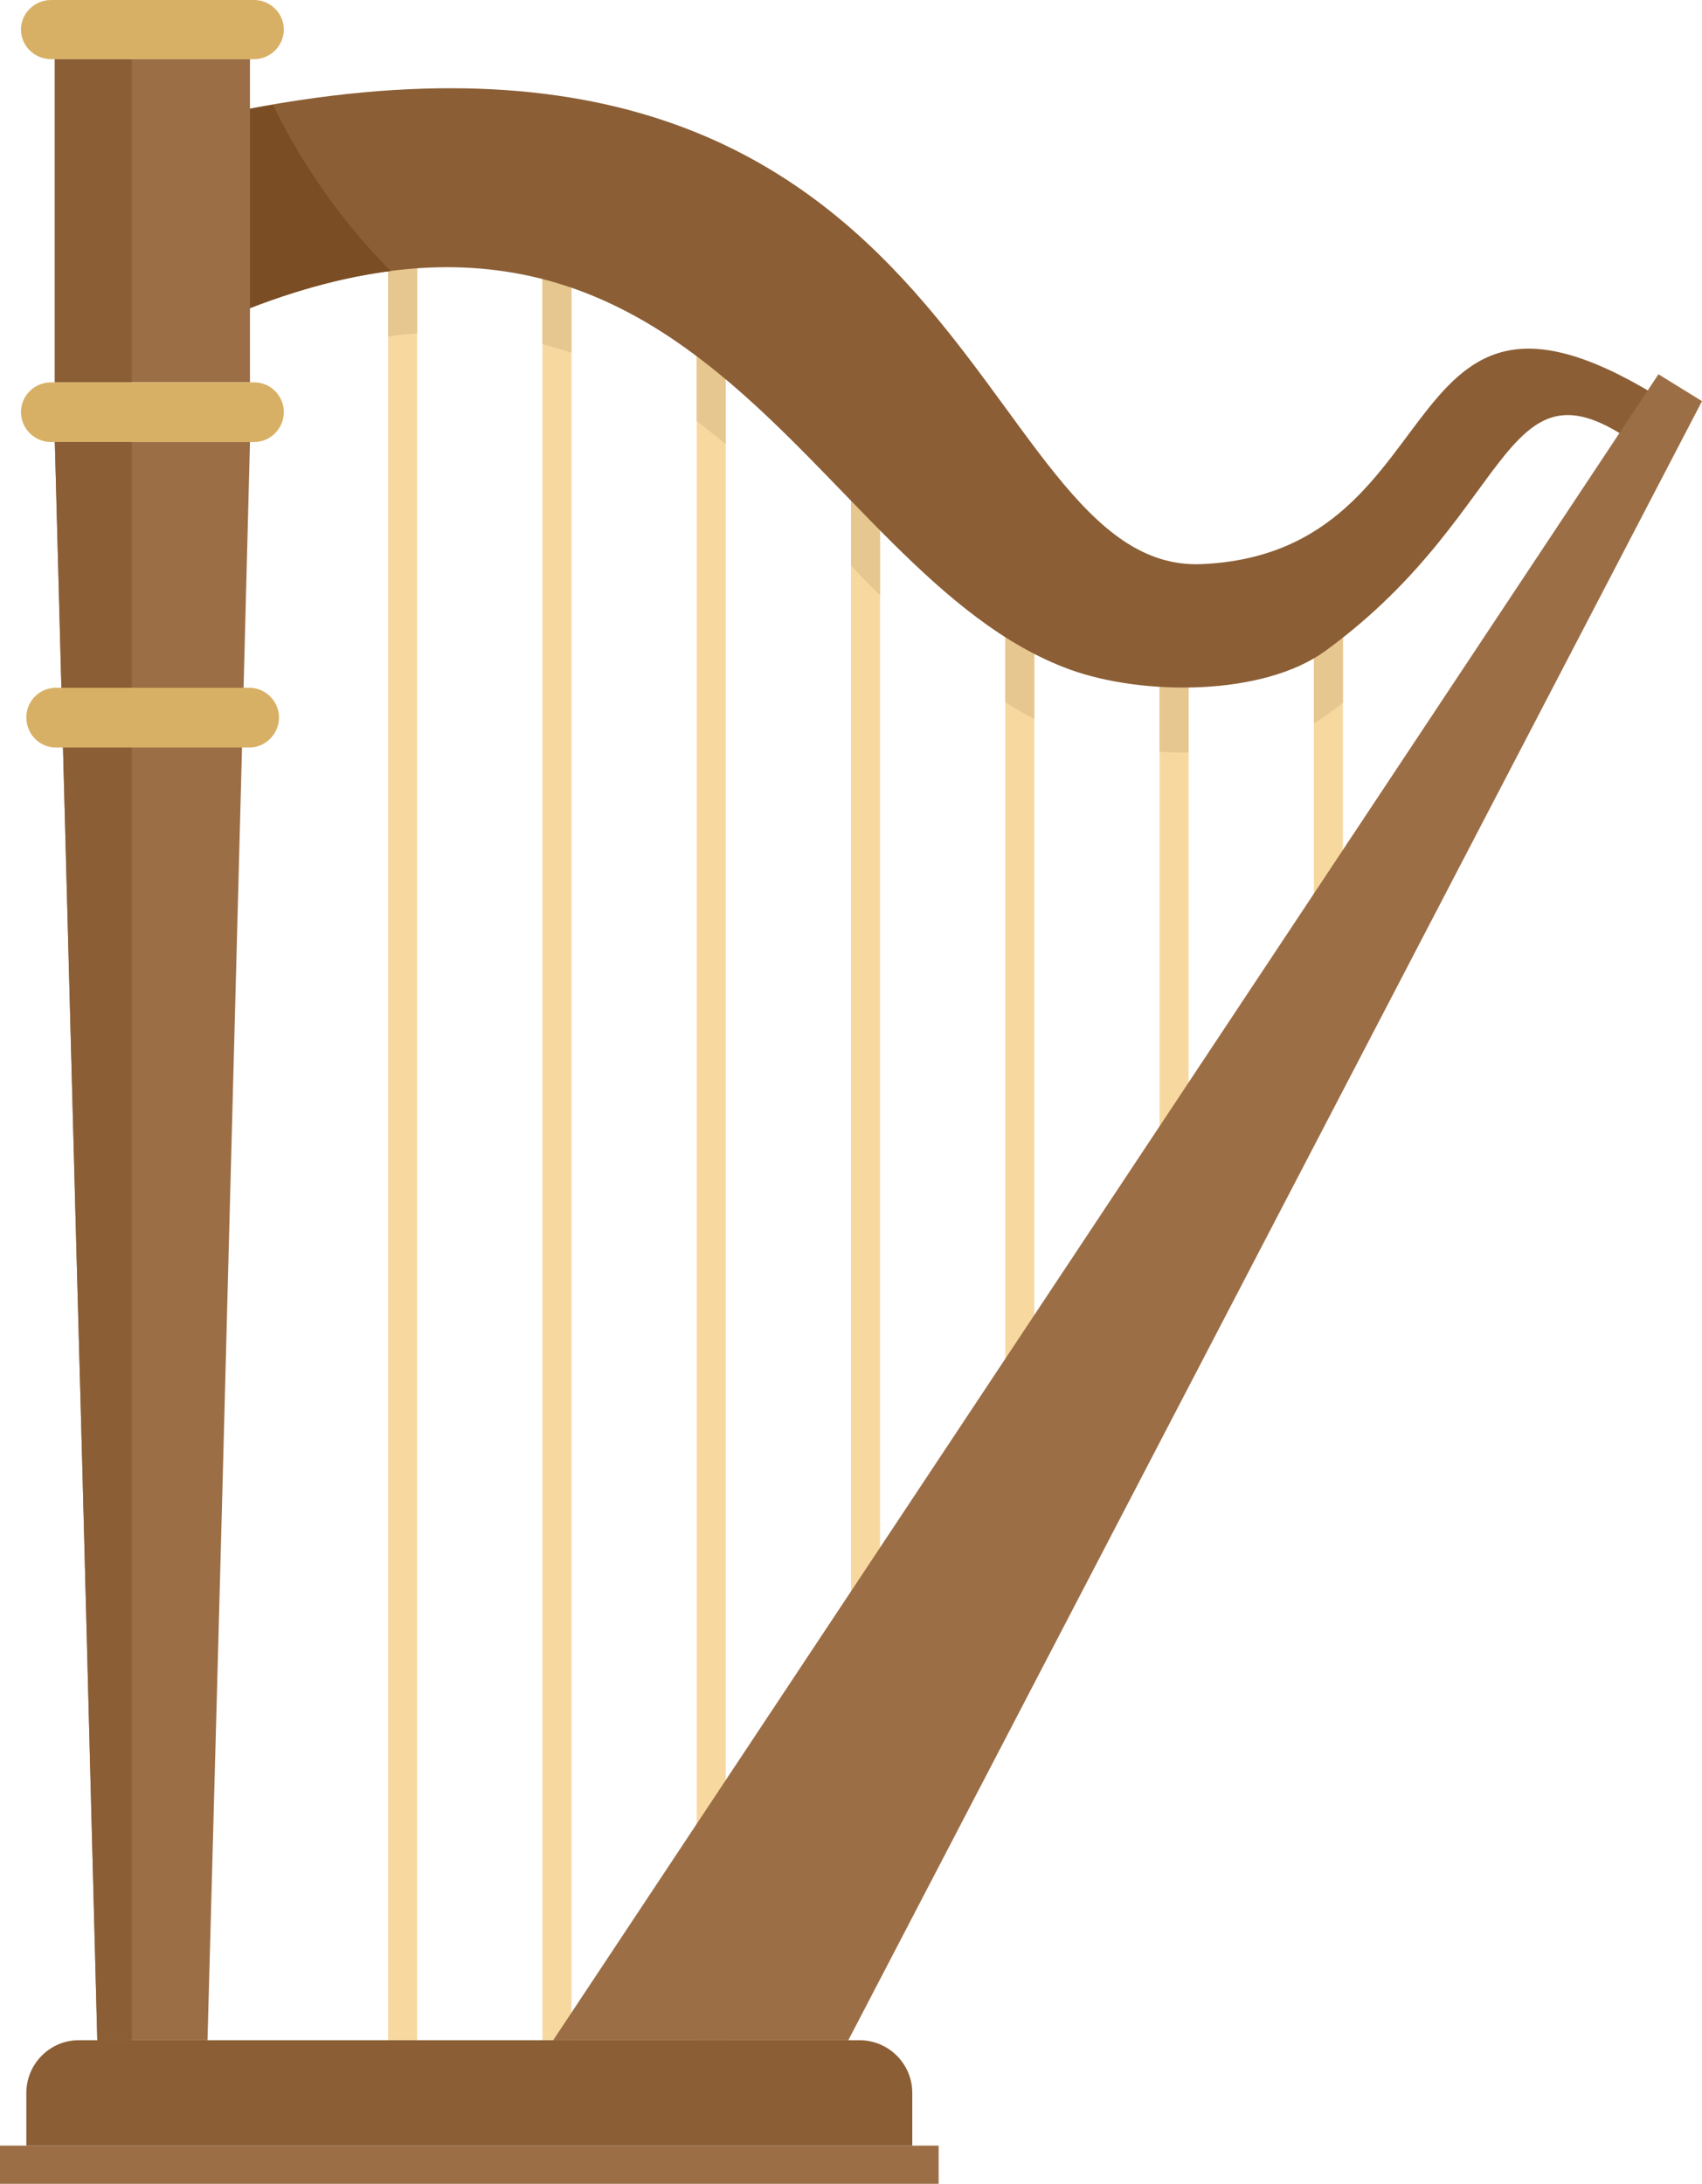
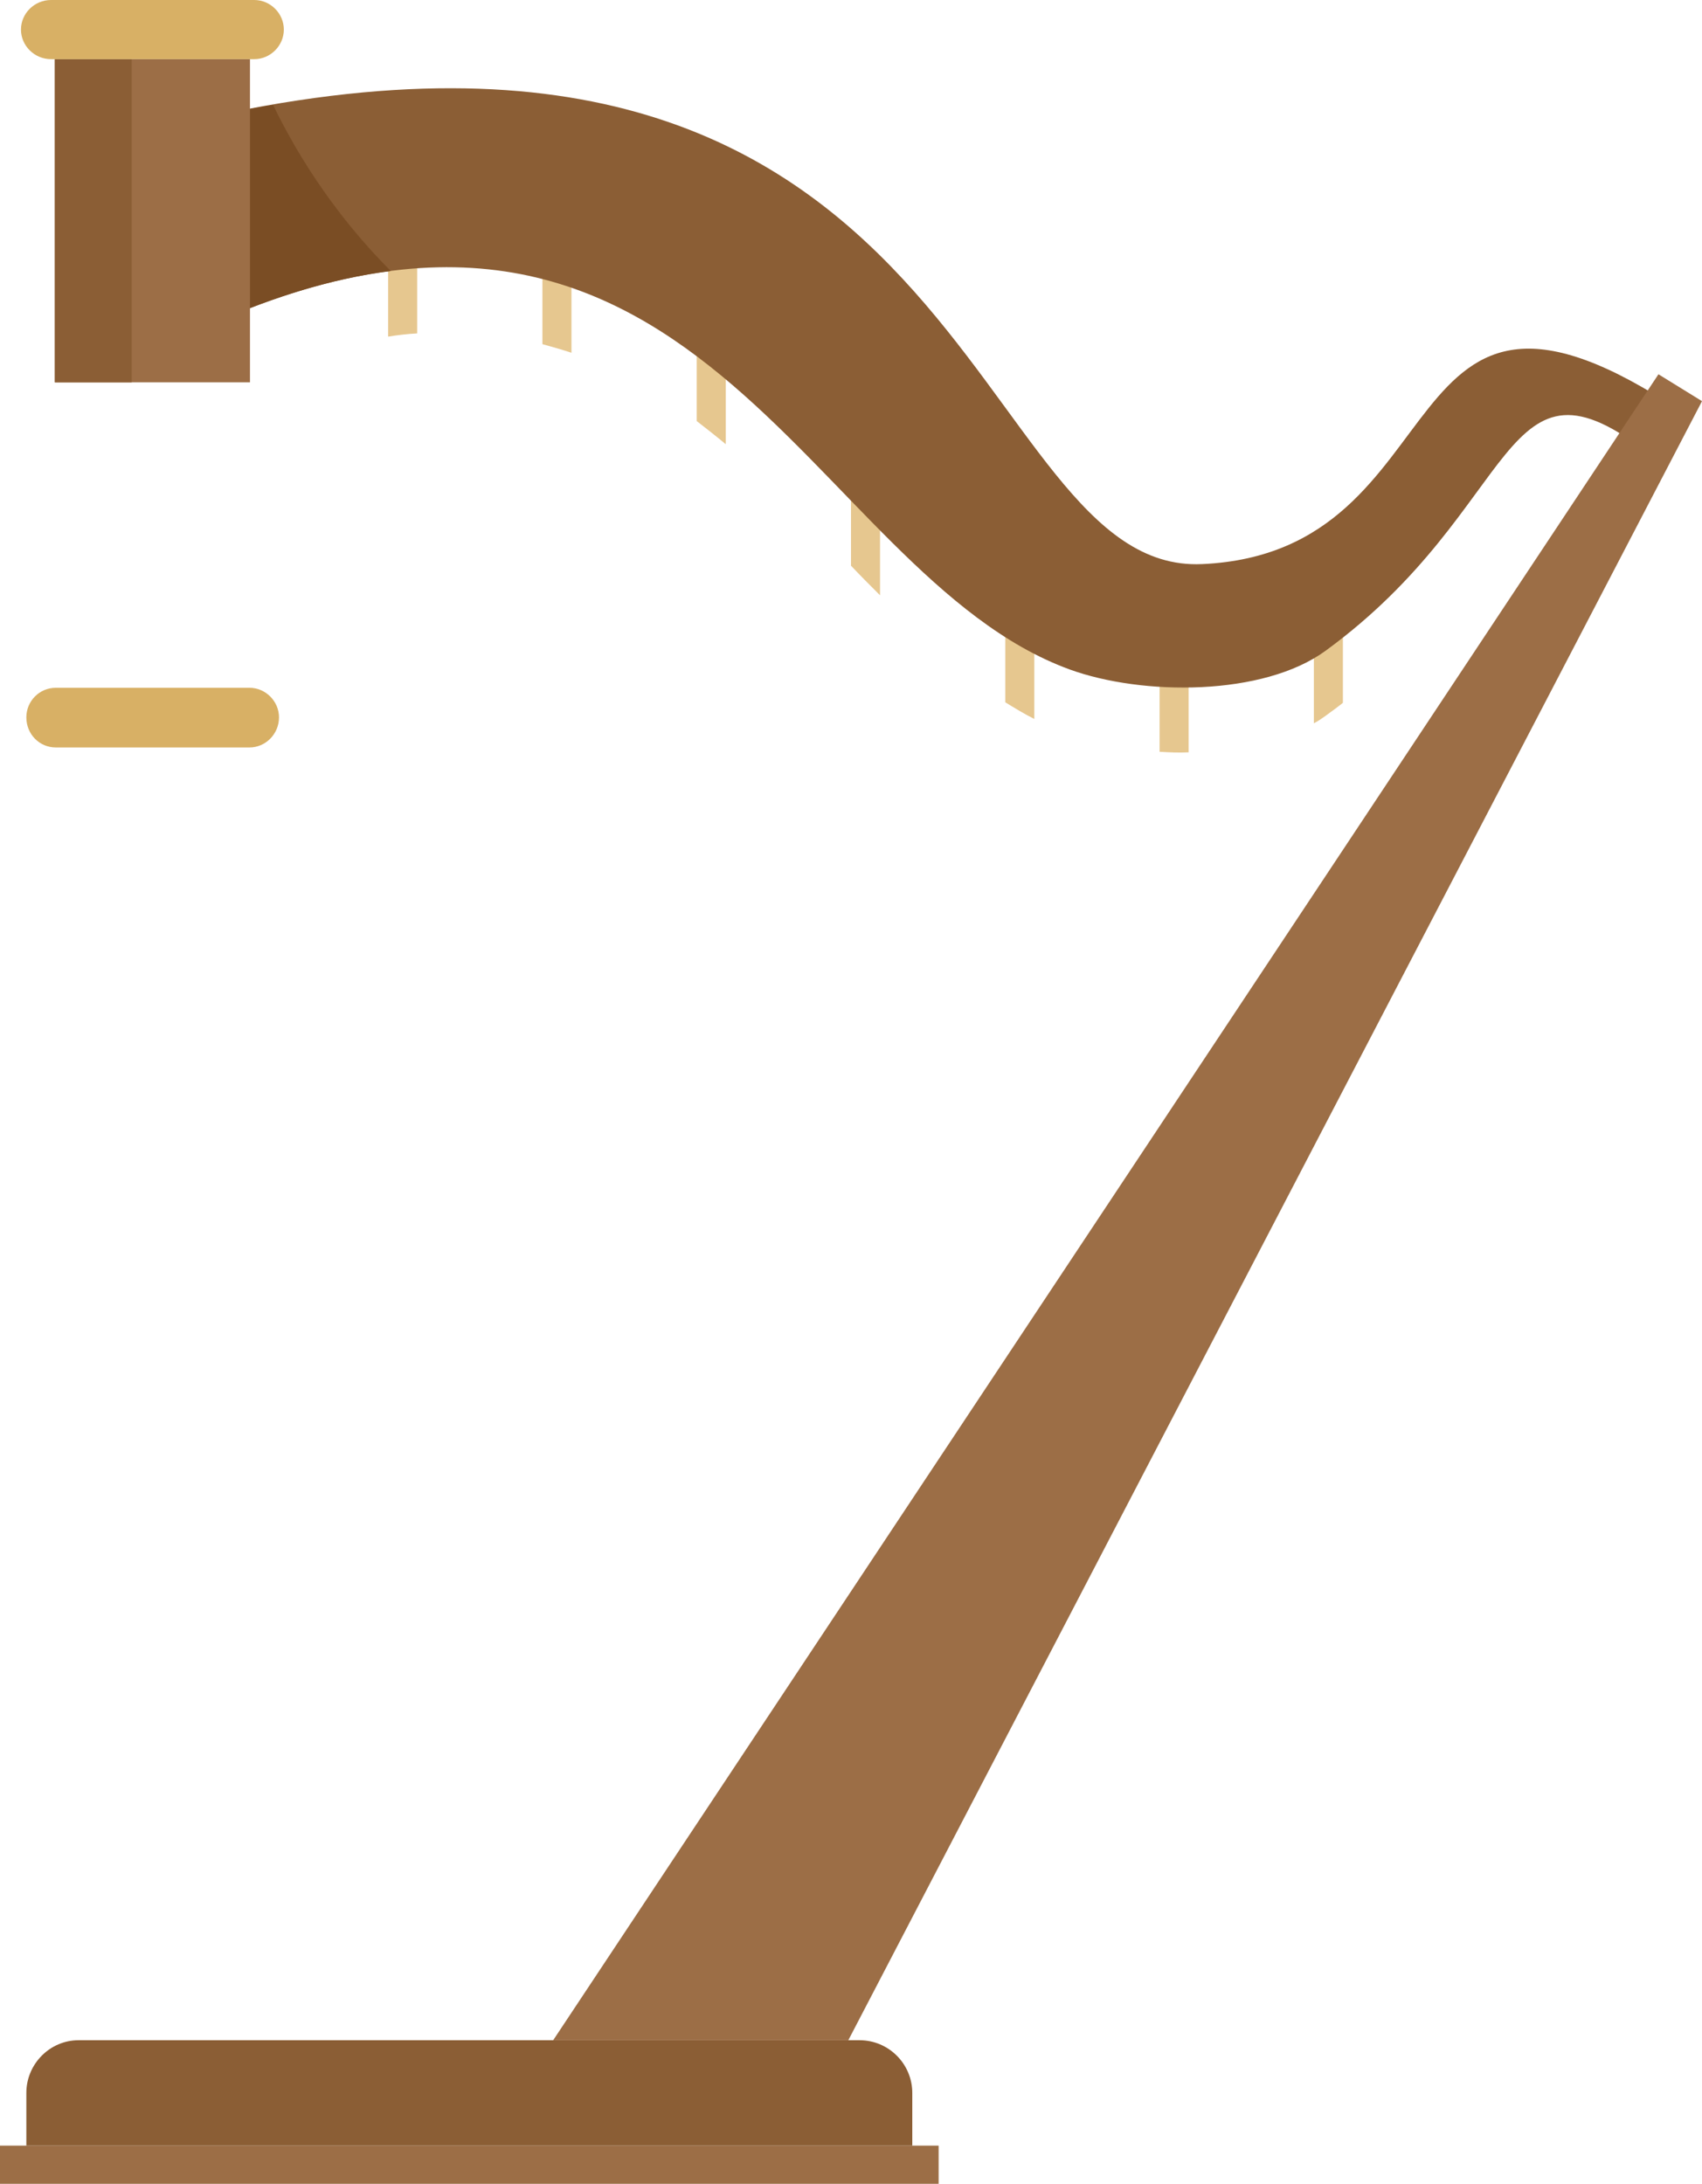
<svg xmlns="http://www.w3.org/2000/svg" id="uuid-4e3a5f97-3cf2-4d9b-98aa-809c0543c1b5" data-name="Layer 1" version="1.1" width="2532.8" height="3248.8">
  <defs id="defs4">
    <style id="style2">.uuid-7f1b7715-6d6c-49f5-803d-8a6cc65e838d,.uuid-c7fb3ceb-02be-4ead-92e2-c43ccd746f75,.uuid-cbbf09a4-8456-4869-b5df-502bfccae6e0,.uuid-dfe22fa8-a4be-489e-a968-6fc1a1167b7e{stroke-width:0}.uuid-c7fb3ceb-02be-4ead-92e2-c43ccd746f75,.uuid-cbbf09a4-8456-4869-b5df-502bfccae6e0,.uuid-dfe22fa8-a4be-489e-a968-6fc1a1167b7e{fill-rule:evenodd}.uuid-cbbf09a4-8456-4869-b5df-502bfccae6e0{fill:#8b5e35}.uuid-7f1b7715-6d6c-49f5-803d-8a6cc65e838d,.uuid-dfe22fa8-a4be-489e-a968-6fc1a1167b7e{fill:#9c6e46}.uuid-c7fb3ceb-02be-4ead-92e2-c43ccd746f75{fill:#d8b065}</style>
  </defs>
-   <path d="M807.2 263.2h43.2v2772h-43.2zm-229.6 0h43.2v2772h-43.2zm459.2 0h43.2v2772h-43.2zm229.6 301.6h43.2v2072h-43.2zM1496 762.4h43.2V2260H1496Zm229.6 152.8h43.2V1932h-43.2zm229.6 0h43.2v562.4h-43.2z" id="path6" style="fill:#f7d9a0;fill-rule:evenodd;stroke-width:0" />
  <path d="M807.2 263.2h43.2v261.6C836 520 821.6 516 807.2 512zM577.6 500.8c14.4-2.4 28.8-4 43.2-4.8V263.2h-43.2zm459.2 125.6c14.4 11.2 28.8 22.4 43.2 34.4V313.6c-14.4-7.2-28-12.8-43.2-19.2zm229.6 215.2c14.4 15.2 28.8 29.6 43.2 44V564.8h-43.2zm229.6 203.2c14.4 8.8 28.8 17.6 43.2 24.8V762.4H1496Zm229.6 73.6c14.4.8 28.8 1.6 43.2.8V936c-15.2-.8-29.6-4-43.2-8zm229.6-42.4c6.4-3.2 12-7.2 17.6-11.2 8.8-6.4 17.6-12.8 25.6-19.2V915.2h-43.2z" id="path8" style="fill:#e6c78f;fill-rule:evenodd;stroke-width:0" />
  <path class="uuid-cbbf09a4-8456-4869-b5df-502bfccae6e0" d="M288 179.2c-.8 121.6-1.6 195.2-3.2 316.8 752.8-356 914.4 356.8 1307.2 500 108 39.2 288 40 380.8-28C2265.6 754.4 2232 500 2456 676.8c27.2-32 20.8-31.2 48-63.2-448-300.8-321.6 208-715.2 225.6-348.8 16-339.2-928-1500.8-660z" id="path10" />
  <path d="M288 179.2c-.8 121.6-1.6 195.2-3.2 316.8 111.2-52.8 208.8-81.6 296.8-92.8C491.2 312.8 436 217.6 406.4 156c-38.4 6.4-77.6 14.4-118.4 23.2z" id="path12" style="fill:#7a4d24;fill-rule:evenodd;stroke-width:0" />
  <path class="uuid-dfe22fa8-a4be-489e-a968-6fc1a1167b7e" id="polygon14" transform="translate(-1233.6 -876)" d="m2496 3911.2 1270.4-2438.4-64.8-40-1644.8 2478.4z" />
  <path class="uuid-7f1b7715-6d6c-49f5-803d-8a6cc65e838d" id="rect16" d="M81.6 88H372v480.8H81.6z" />
  <path id="rect18" style="fill:#8b5e35;stroke-width:0" d="M81.6 88H196v480.8H81.6z" />
  <path class="uuid-c7fb3ceb-02be-4ead-92e2-c43ccd746f75" d="M76 88h302.4c24 0 44-20 44-44s-20-44-44-44H76C51.2 0 31.2 20 31.2 44s20 44 44.8 44z" id="path20" />
-   <path class="uuid-c7fb3ceb-02be-4ead-92e2-c43ccd746f75" d="M76 657.6h302.4c24 0 44-20 44-44.8 0-24-20-44-44-44H76c-24.8 0-44.8 20-44.8 44 0 24.8 20 44.8 44.8 44.8z" id="path22" />
-   <path class="uuid-dfe22fa8-a4be-489e-a968-6fc1a1167b7e" d="M144.8 3035.2h164c6.4-240.8 14.4-523.2 23.2-857.6 10.4-402.4 24-898.4 40-1520H81.6c16.8 621.6 29.6 1117.6 40.8 1520 8.8 334.4 16 616.8 22.4 857.6z" id="path24" />
-   <path class="uuid-cbbf09a4-8456-4869-b5df-502bfccae6e0" d="M144.8 3035.2H196V657.6H81.6c16.8 621.6 29.6 1117.6 40.8 1520 8.8 334.4 16 616.8 22.4 857.6z" id="path26" />
  <path class="uuid-c7fb3ceb-02be-4ead-92e2-c43ccd746f75" d="M83.2 1112h288c24 0 44-20 44-44.8 0-24-20-44-44-44h-288c-24.8 0-44 20-44 44 0 24.8 19.2 44.8 44 44.8z" id="path28" />
  <path class="uuid-cbbf09a4-8456-4869-b5df-502bfccae6e0" d="M116.8 3035.2h1162.4c43.2 0 78.4 35.2 78.4 78.4v78.4H39.2v-78.4c0-43.2 35.2-78.4 77.6-78.4z" id="path30" />
  <path class="uuid-7f1b7715-6d6c-49f5-803d-8a6cc65e838d" id="rect32" d="M0 3192h1396.8v56.8H0z" />
</svg>